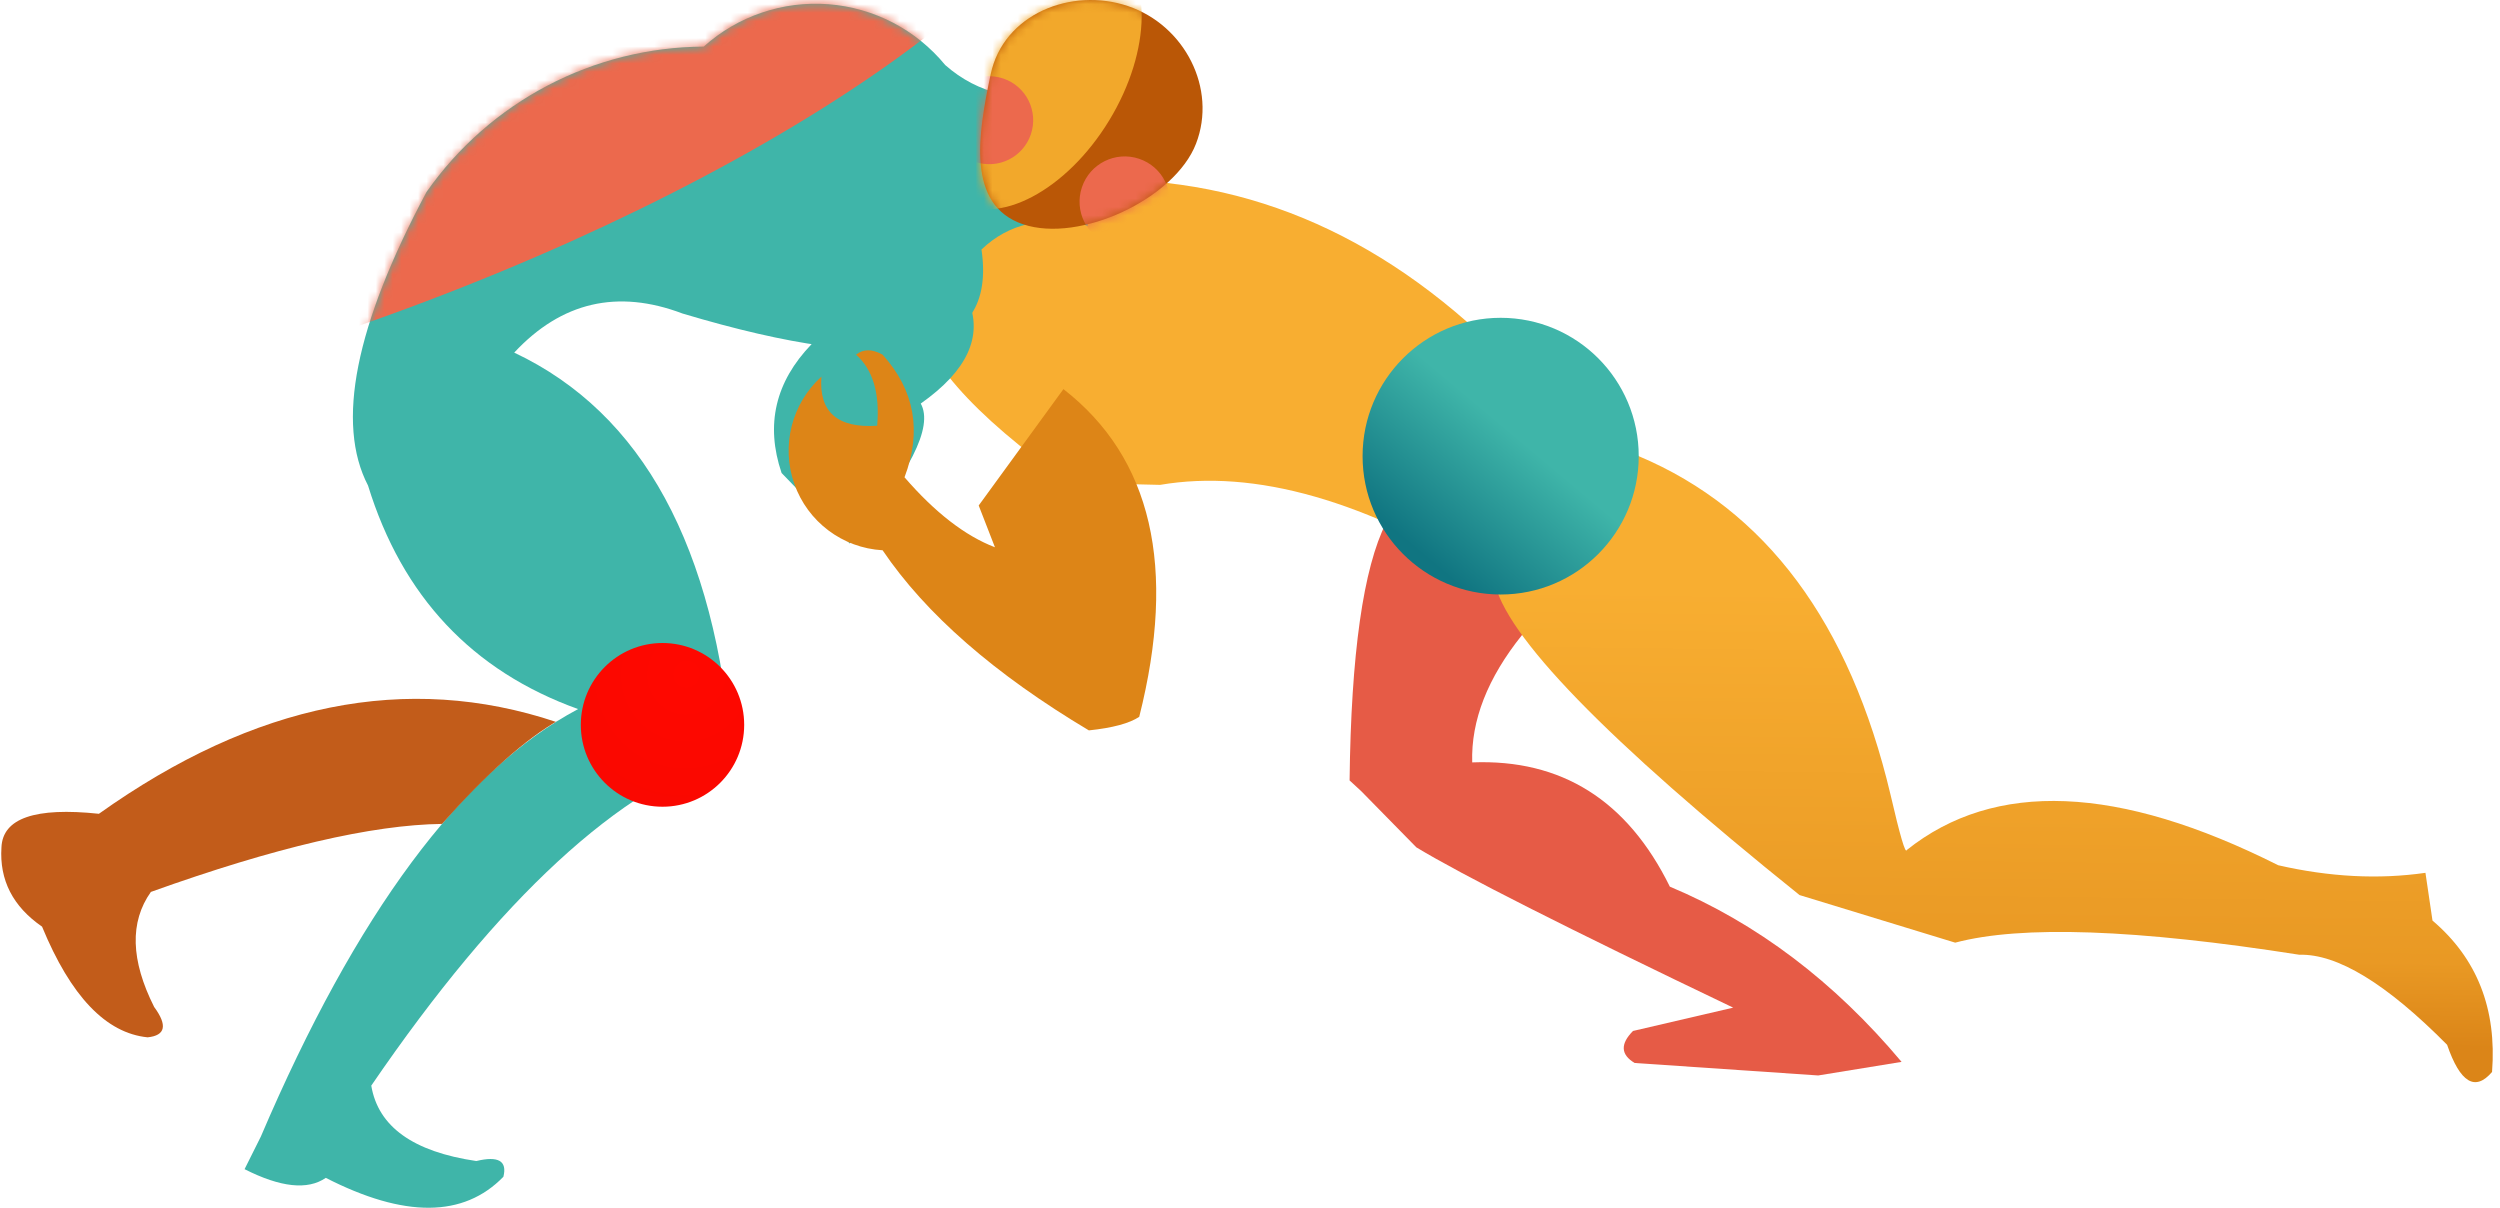
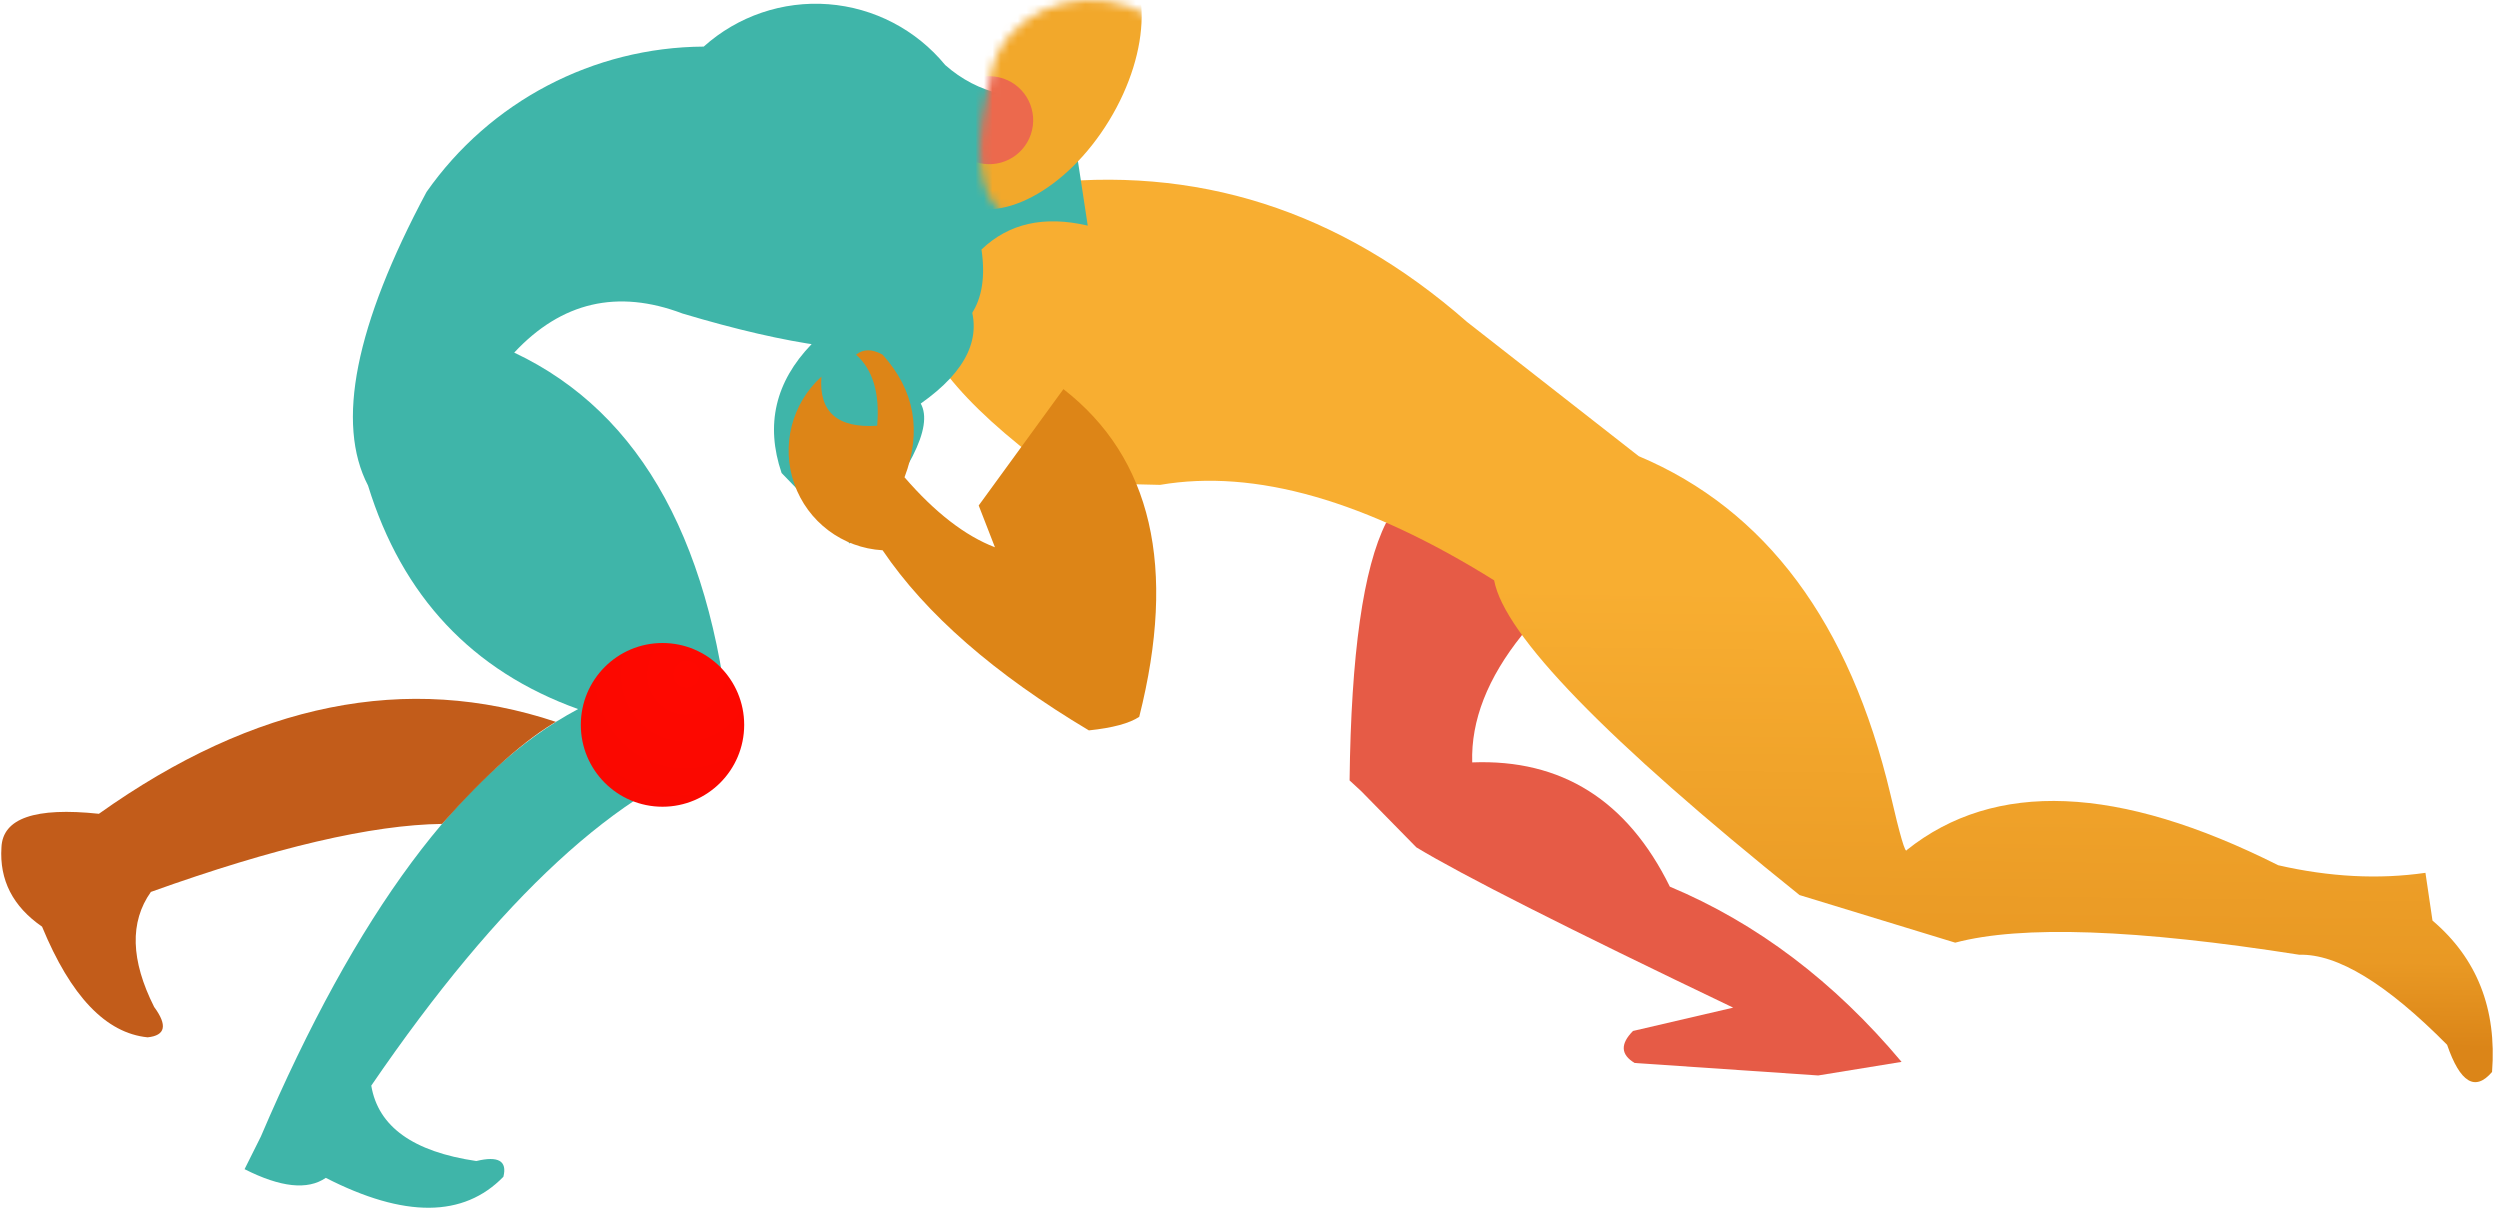
<svg xmlns="http://www.w3.org/2000/svg" width="296" height="143" viewBox="0 0 296 143" fill="none">
  <g clip-path="url(#clip0_233_252)">
    <path fill-rule="evenodd" clip-rule="evenodd" d="M164.122 61.877C177.327 63.418 182.688 67.854 180.206 75.189C176.124 80.283 174.158 85.309 174.31 90.268C184.88 89.853 192.679 94.757 197.709 104.978C208.024 109.304 217.17 116.22 225.147 125.727C218.565 126.799 215.275 127.334 215.275 127.334C200.786 126.349 193.541 125.856 193.541 125.856C191.888 124.87 191.824 123.607 193.349 122.066C201.256 120.225 205.209 119.304 205.209 119.304C185.557 109.901 173.052 103.575 167.699 100.327C163.344 95.89 161.167 93.672 161.167 93.672C160.251 92.826 159.791 92.403 159.791 92.403C159.966 77.424 161.41 67.25 164.122 61.877Z" fill="#E65B46" />
    <path fill-rule="evenodd" clip-rule="evenodd" d="M126.584 57.152C103.495 40.922 102.17 29.145 122.61 21.821C141.583 19.441 158.612 24.873 173.699 38.118C187.25 48.712 194.025 54.01 194.025 54.01C209.071 60.351 219.009 73.709 223.837 94.086C224.961 98.94 225.601 101.126 225.759 100.644C236.169 92.335 250.829 92.934 269.736 102.443C275.823 103.839 281.635 104.14 287.173 103.342C287.729 107.11 288.007 108.996 288.007 108.996C293.283 113.473 295.633 119.448 295.059 126.919C293.057 129.265 291.284 128.193 289.739 123.706C282.574 116.47 276.74 112.914 272.237 113.042C252.91 110.008 239.33 109.53 231.496 111.61C219.209 107.853 213.065 105.976 213.065 105.976C190.137 87.565 178.084 75.146 176.908 68.715C161.759 59.257 148.574 55.488 137.354 57.409C130.174 57.238 126.584 57.152 126.584 57.152Z" fill="url(#paint0_linear_233_252)" />
-     <path d="M177.677 70.39C186.706 70.39 194.025 63.056 194.025 54.009C194.025 44.962 186.706 37.628 177.677 37.628C168.649 37.628 161.33 44.962 161.33 54.009C161.33 63.056 168.649 70.39 177.677 70.39Z" fill="url(#paint1_linear_233_252)" />
    <path fill-rule="evenodd" clip-rule="evenodd" d="M128.789 26.714C127.196 16.265 126.402 11.041 126.402 11.041C120.634 12.237 115.804 11.124 111.913 7.701C108.474 3.514 103.478 0.914 98.082 0.5C92.685 0.088 87.355 1.9 83.321 5.517C70.244 5.593 58.013 12.008 50.498 22.733C42.056 38.537 39.747 50.123 43.574 57.487C47.625 70.619 55.916 79.441 68.447 83.955C54.696 91.265 42.173 108.138 30.881 134.576C29.598 137.145 28.957 138.43 28.957 138.43C33.224 140.593 36.428 140.936 38.573 139.458C47.88 144.221 54.889 144.179 59.601 139.33C60.075 137.455 59.007 136.834 56.395 137.466C48.911 136.366 44.766 133.39 43.959 128.537C59.168 106.296 73.399 93.169 86.654 89.158C84.677 64.728 76.086 48.925 60.883 41.749C66.477 35.749 73.122 34.207 80.82 37.124C106.276 44.74 118.072 42.214 116.208 29.543C119.43 26.449 123.623 25.506 128.789 26.714Z" fill="#3FB5A9" />
    <mask id="mask0_233_252" style="mask-type:luminance" maskUnits="userSpaceOnUse" x="28" y="0" width="101" height="143">
      <path d="M128.789 26.714C127.196 16.265 126.402 11.041 126.402 11.041C120.634 12.237 115.804 11.124 111.913 7.701C108.474 3.514 103.478 0.914 98.082 0.5C92.685 0.088 87.355 1.9 83.321 5.517C70.244 5.593 58.013 12.008 50.498 22.733C42.056 38.537 39.747 50.123 43.574 57.487C47.625 70.619 55.916 79.441 68.447 83.955C54.696 91.265 42.173 108.138 30.881 134.576C29.598 137.145 28.957 138.43 28.957 138.43C33.224 140.593 36.428 140.936 38.573 139.458C47.88 144.221 54.889 144.179 59.601 139.33C60.075 137.455 59.007 136.834 56.395 137.466C48.911 136.366 44.766 133.39 43.959 128.537C59.168 106.296 73.399 93.169 86.654 89.158C84.677 64.728 76.086 48.925 60.883 41.749C66.477 35.749 73.122 34.207 80.82 37.124C106.276 44.74 118.072 42.214 116.208 29.543C119.43 26.449 123.623 25.506 128.789 26.714Z" fill="white" />
    </mask>
    <g mask="url(#mask0_233_252)">
-       <path d="M50.369 35.703C98.446 17.498 133.037 -8.886 127.629 -23.227C122.221 -37.569 78.862 -34.437 30.785 -16.232C-17.293 1.973 -51.883 28.357 -46.475 42.698C-41.067 57.039 2.291 53.908 50.369 35.703Z" fill="#EC694D" />
-     </g>
+       </g>
    <path fill-rule="evenodd" clip-rule="evenodd" d="M65.828 85.472C48.198 79.59 30.159 83.217 11.711 96.352C4.158 95.551 0.311 96.879 0.172 100.334C-0.077 104.204 1.526 107.331 4.979 109.714C8.376 117.958 12.543 122.326 17.481 122.82C19.597 122.599 19.853 121.4 18.25 119.221C15.471 113.698 15.343 109.16 17.865 105.603C32.553 100.337 44.042 97.653 52.335 97.551C57.623 91.589 62.243 87.487 66.195 85.243L65.828 85.472Z" fill="#C25C1A" />
    <path fill-rule="evenodd" clip-rule="evenodd" d="M114.658 35.574C102.002 33.722 95.674 32.794 95.674 32.794C95.832 36.49 95.97 39.141 96.09 40.751C91.791 45.211 90.607 50.296 92.54 56.002C97.926 61.571 100.618 64.354 100.618 64.354C107.745 56.063 110.545 50.539 109.017 47.78C114.521 43.903 116.402 39.834 114.658 35.574Z" fill="#3FB5A9" />
    <path d="M78.44 95.517C83.782 95.517 88.112 91.177 88.112 85.824C88.112 80.471 83.782 76.132 78.44 76.132C73.098 76.132 68.768 80.471 68.768 85.824C68.768 91.177 73.098 95.517 78.44 95.517Z" fill="url(#paint2_radial_233_252)" />
    <path fill-rule="evenodd" clip-rule="evenodd" d="M115.878 59.85C122.567 50.665 125.911 46.071 125.911 46.071C136.371 54.204 139.361 67.138 134.885 84.873C133.715 85.649 131.727 86.184 128.923 86.478C117.751 79.811 109.611 72.702 104.499 65.151C99.751 64.883 95.63 61.783 94.047 57.29C92.463 52.796 93.728 47.791 97.255 44.595C96.943 48.776 99.144 50.714 103.858 50.408C104.186 46.573 103.353 43.767 101.357 41.992C102.216 41.304 103.264 41.304 104.498 41.992C108.304 46.217 109.169 51.056 107.094 56.511C110.702 60.679 114.27 63.443 117.801 64.797C116.519 61.499 115.878 59.85 115.878 59.85Z" fill="#DD8517" />
-     <path fill-rule="evenodd" clip-rule="evenodd" d="M133.554 0.72C140.267 2.989 144.125 10.488 141.609 17.01C139.092 23.533 127.834 28.82 121.12 26.551C114.407 24.282 115.787 15.916 117.296 8.793C118.805 1.668 126.84 -1.55 133.554 0.72Z" fill="#BA5706" />
    <mask id="mask1_233_252" style="mask-type:luminance" maskUnits="userSpaceOnUse" x="116" y="0" width="27" height="28">
      <path d="M133.554 0.72C140.267 2.989 144.125 10.488 141.609 17.01C139.092 23.533 127.834 28.82 121.12 26.551C114.407 24.282 115.787 15.916 117.296 8.793C118.805 1.668 126.84 -1.55 133.554 0.72Z" fill="white" />
    </mask>
    <g mask="url(#mask1_233_252)">
      <path d="M113.219 23.827C118.16 26.849 126.265 22.571 131.321 14.271C136.377 5.97 136.47 -3.209 131.529 -6.231C126.588 -9.254 118.483 -4.975 113.427 3.325C108.371 11.626 108.278 20.805 113.219 23.827Z" fill="#F2A82B" />
-       <path d="M131.459 28.96C134.259 29.906 137.293 28.399 138.238 25.595C139.182 22.79 137.678 19.748 134.879 18.802C132.08 17.856 129.045 19.363 128.101 22.168C127.156 24.973 128.66 28.014 131.459 28.96Z" fill="#EC694D" />
      <path d="M115.471 19.167C118.191 20.086 121.139 18.622 122.056 15.897C122.974 13.172 121.513 10.218 118.793 9.298C116.074 8.379 113.125 9.843 112.208 12.568C111.291 15.293 112.751 18.248 115.471 19.167Z" fill="#EC694D" />
    </g>
  </g>
  <defs>
    <linearGradient id="paint0_linear_233_252" x1="202.204" y1="122.936" x2="202.854" y2="69.626" gradientUnits="userSpaceOnUse">
      <stop stop-color="#DB8518" />
      <stop offset="0.188" stop-color="#E99924" />
      <stop offset="1" stop-color="#F8AE31" />
    </linearGradient>
    <linearGradient id="paint1_linear_233_252" x1="178.562" y1="50.873" x2="167.086" y2="64.537" gradientUnits="userSpaceOnUse">
      <stop stop-color="#3FB5A9" />
      <stop offset="1" stop-color="#107581" />
    </linearGradient>
    <radialGradient id="paint2_radial_233_252" cx="0" cy="0" r="1" gradientUnits="userSpaceOnUse" gradientTransform="translate(81.341 80.01) rotate(120.298) scale(252.989 252.733)">
      <stop stop-color="#FF0800" />
      <stop offset="0.678" stop-color="#C80606" />
      <stop offset="1" stop-color="#91050C" />
    </radialGradient>
    <clipPath id="clip0_233_252">
      <rect width="295" height="143" fill="white" transform="translate(0.145)" />
    </clipPath>
  </defs>
</svg>